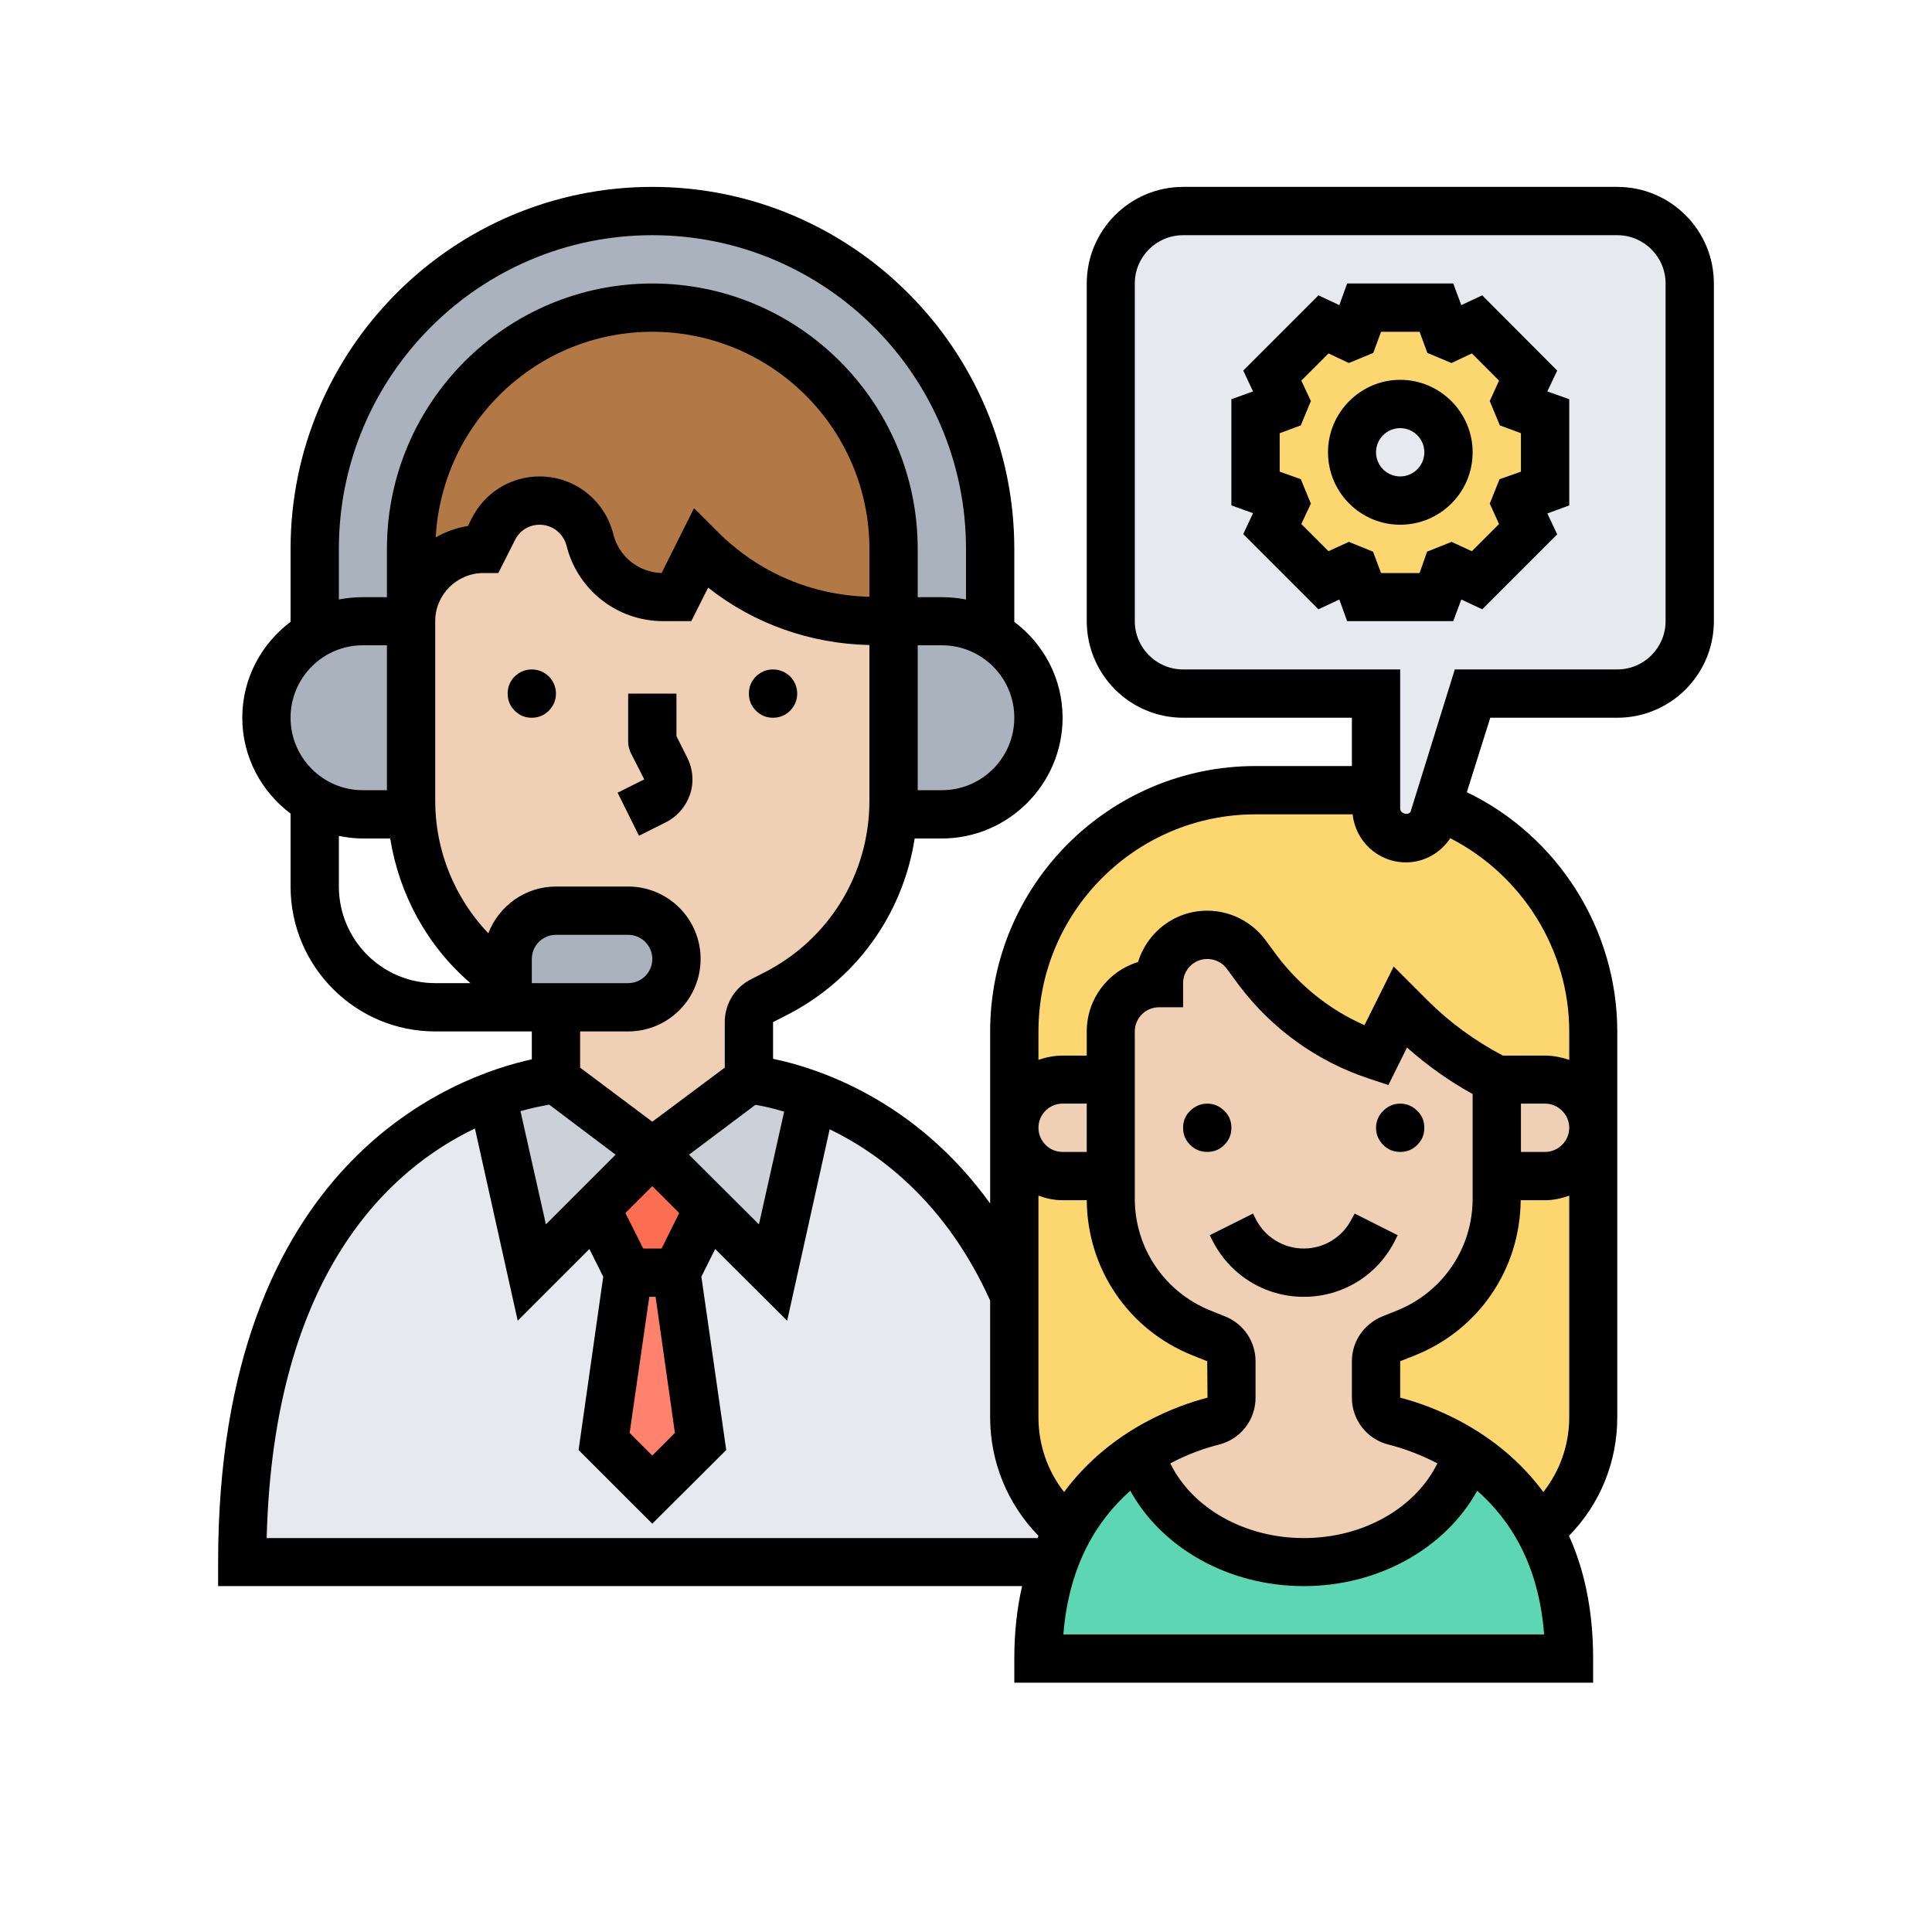
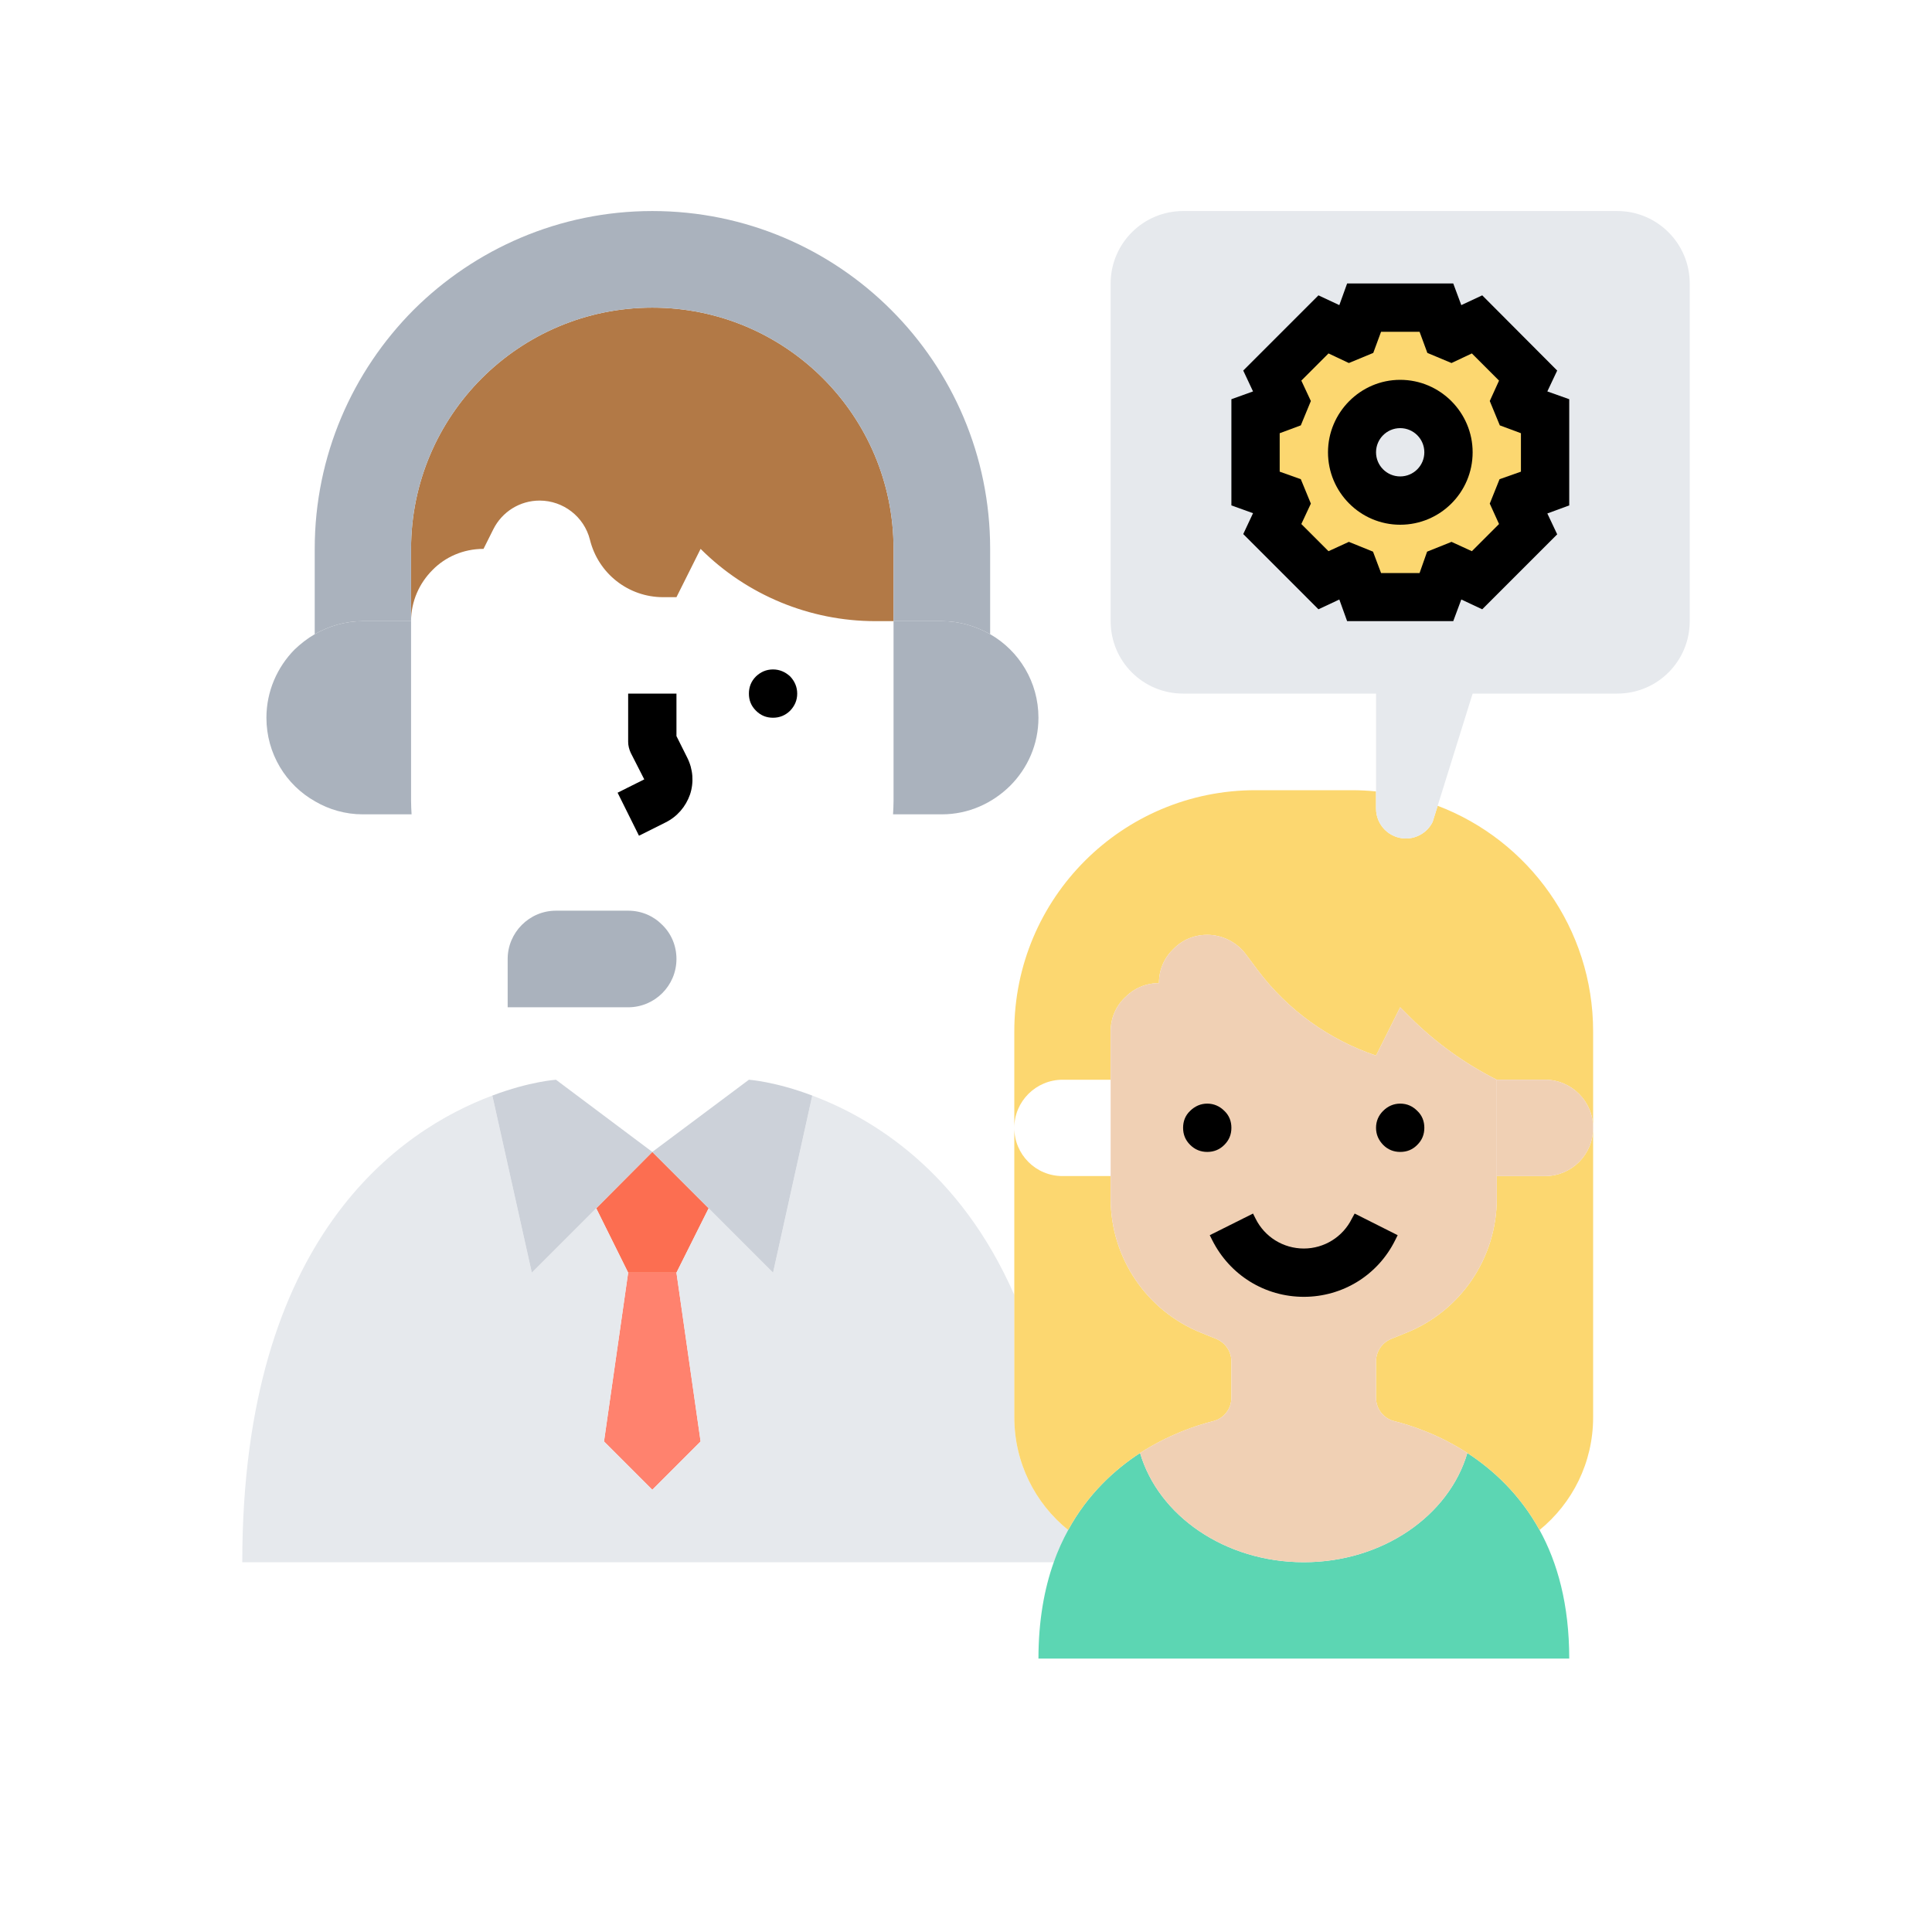
<svg xmlns="http://www.w3.org/2000/svg" width="40" zoomAndPan="magnify" viewBox="0 0 30 30" height="40" preserveAspectRatio="xMidYMid meet" version="1.0">
  <defs>
    <clipPath id="1cb2fd192c">
      <path d="M 3.387 17 L 17 17 L 17 25 L 3.387 25 Z M 3.387 17 " clip-rule="nonzero" />
    </clipPath>
    <clipPath id="01d7df504c">
      <path d="M 17 3 L 26.613 3 L 26.613 14 L 17 14 Z M 17 3 " clip-rule="nonzero" />
    </clipPath>
    <clipPath id="6c02571364">
-       <path d="M 3.387 2.902 L 26.613 2.902 L 26.613 26.129 L 3.387 26.129 Z M 3.387 2.902 " clip-rule="nonzero" />
-     </clipPath>
+       </clipPath>
  </defs>
  <path fill="#ff826e" d="M 9.754 19.762 L 10.504 19.762 L 10.879 22.383 L 10.129 23.133 L 9.379 22.383 Z M 9.754 19.762 " fill-opacity="1" fill-rule="nonzero" />
  <path fill="#fc6e51" d="M 11.004 18.762 L 10.504 19.762 L 9.754 19.762 L 9.258 18.762 L 10.129 17.887 Z M 11.004 18.762 " fill-opacity="1" fill-rule="nonzero" />
  <g clip-path="url(#1cb2fd192c)">
    <path fill="#e6e9ed" d="M 15.75 22.008 L 15.75 20.109 C 14.906 18.18 13.539 17.359 12.613 17.012 L 12.004 19.762 L 11.004 18.762 L 10.504 19.762 L 10.879 22.383 L 10.129 23.133 L 9.379 22.383 L 9.754 19.762 L 9.258 18.762 L 8.258 19.762 L 7.645 17.012 C 6.223 17.543 3.762 19.195 3.762 24.258 L 16.363 24.258 C 16.426 24.074 16.504 23.91 16.586 23.758 C 16.074 23.344 15.75 22.715 15.75 22.008 Z M 15.75 22.008 " fill-opacity="1" fill-rule="nonzero" />
  </g>
  <path fill="#ccd1d9" d="M 12.613 17.012 L 12.004 19.762 L 10.129 17.887 L 11.629 16.766 C 11.629 16.766 12.035 16.793 12.613 17.012 Z M 12.613 17.012 " fill-opacity="1" fill-rule="nonzero" />
  <path fill="#ccd1d9" d="M 10.129 17.887 L 9.258 18.762 L 8.258 19.762 L 7.645 17.012 C 8.223 16.793 8.633 16.766 8.633 16.766 Z M 10.129 17.887 " fill-opacity="1" fill-rule="nonzero" />
  <path fill="#5cd6b3" d="M 24.367 25.754 L 16.125 25.754 C 16.125 25.172 16.215 24.672 16.363 24.258 C 16.426 24.074 16.504 23.91 16.586 23.758 C 16.887 23.207 17.301 22.824 17.703 22.562 C 17.988 23.535 19.02 24.258 20.246 24.258 C 21.469 24.258 22.5 23.535 22.785 22.562 C 23.188 22.824 23.602 23.207 23.906 23.758 C 24.184 24.262 24.367 24.914 24.367 25.754 Z M 24.367 25.754 " fill-opacity="1" fill-rule="nonzero" />
  <path fill="#fcd770" d="M 24.738 17.512 L 24.738 22.008 C 24.738 22.715 24.414 23.344 23.906 23.758 C 23.602 23.207 23.188 22.824 22.785 22.562 C 22.348 22.277 21.914 22.133 21.645 22.066 C 21.48 22.023 21.367 21.875 21.367 21.703 L 21.367 21.141 C 21.367 20.984 21.461 20.848 21.605 20.789 L 21.828 20.699 C 22.684 20.359 23.242 19.531 23.242 18.613 L 23.242 18.262 L 23.992 18.262 C 24.195 18.262 24.383 18.18 24.52 18.043 C 24.656 17.906 24.738 17.719 24.738 17.512 Z M 24.738 17.512 " fill-opacity="1" fill-rule="nonzero" />
  <path fill="#fcd770" d="M 16.5 18.262 L 17.246 18.262 L 17.246 18.613 C 17.246 19.531 17.805 20.359 18.66 20.699 L 18.883 20.789 C 19.027 20.848 19.121 20.984 19.121 21.141 L 19.121 21.703 C 19.121 21.875 19.008 22.023 18.844 22.066 C 18.574 22.133 18.145 22.277 17.703 22.562 C 17.301 22.824 16.887 23.207 16.586 23.758 C 16.074 23.344 15.75 22.715 15.75 22.008 L 15.75 17.512 C 15.75 17.719 15.832 17.906 15.969 18.043 C 16.105 18.18 16.293 18.262 16.5 18.262 Z M 16.5 18.262 " fill-opacity="1" fill-rule="nonzero" />
  <path fill="#fcd770" d="M 16.5 16.766 C 16.086 16.766 15.75 17.102 15.75 17.512 L 15.75 16.016 C 15.75 13.945 17.426 12.27 19.496 12.27 L 20.992 12.27 C 21.121 12.27 21.246 12.277 21.367 12.289 L 21.367 12.555 C 21.367 12.812 21.574 13.02 21.832 13.02 C 22.004 13.02 22.168 12.922 22.246 12.762 L 22.324 12.512 C 23.734 13.047 24.738 14.414 24.738 16.016 L 24.738 17.512 C 24.738 17.102 24.402 16.766 23.992 16.766 L 23.242 16.766 C 22.746 16.516 22.293 16.191 21.898 15.797 L 21.742 15.641 L 21.367 16.391 C 20.637 16.145 19.996 15.684 19.531 15.066 L 19.344 14.816 C 19.203 14.629 18.98 14.516 18.746 14.516 C 18.539 14.516 18.352 14.598 18.219 14.738 C 18.078 14.871 17.996 15.059 17.996 15.266 C 17.789 15.266 17.605 15.348 17.469 15.488 C 17.328 15.621 17.246 15.809 17.246 16.016 L 17.246 16.766 Z M 16.5 16.766 " fill-opacity="1" fill-rule="nonzero" />
  <path fill="#b27946" d="M 13.875 8.523 L 13.875 9.645 L 13.59 9.645 C 12.578 9.645 11.598 9.242 10.879 8.523 L 10.504 9.273 L 10.297 9.273 C 9.758 9.273 9.289 8.906 9.16 8.379 C 9.07 8.023 8.746 7.773 8.379 7.773 C 8.074 7.773 7.797 7.945 7.66 8.219 L 7.508 8.523 C 7.195 8.523 6.914 8.648 6.715 8.852 C 6.512 9.055 6.383 9.336 6.383 9.645 L 6.383 8.523 C 6.383 7.488 6.805 6.551 7.48 5.875 C 8.16 5.195 9.098 4.777 10.129 4.777 C 12.199 4.777 13.875 6.453 13.875 8.523 Z M 13.875 8.523 " fill-opacity="1" fill-rule="nonzero" />
  <g clip-path="url(#01d7df504c)">
    <path fill="#e6e9ed" d="M 22.324 12.512 L 22.246 12.762 C 22.168 12.922 22.004 13.02 21.832 13.02 C 21.574 13.02 21.367 12.812 21.367 12.555 L 21.367 10.77 L 18.371 10.77 C 17.75 10.77 17.246 10.27 17.246 9.645 L 17.246 4.402 C 17.246 3.781 17.75 3.277 18.371 3.277 L 25.113 3.277 C 25.734 3.277 26.238 3.781 26.238 4.402 L 26.238 9.645 C 26.238 10.27 25.734 10.77 25.113 10.77 L 22.867 10.77 Z M 22.324 12.512 " fill-opacity="1" fill-rule="nonzero" />
  </g>
  <path fill="#fcd770" d="M 23.992 6.461 L 23.992 7.586 L 23.574 7.734 C 23.562 7.762 23.551 7.789 23.543 7.812 L 23.727 8.215 L 22.934 9.008 L 22.535 8.82 C 22.508 8.832 22.48 8.844 22.453 8.855 L 22.305 9.273 L 21.18 9.273 L 21.031 8.855 C 21.004 8.844 20.98 8.832 20.953 8.82 L 20.551 9.008 L 19.758 8.215 L 19.945 7.812 C 19.934 7.789 19.922 7.762 19.91 7.734 L 19.496 7.586 L 19.496 6.461 L 19.91 6.312 C 19.922 6.285 19.934 6.258 19.945 6.234 L 19.758 5.832 L 20.551 5.039 L 20.953 5.227 C 20.98 5.215 21.004 5.203 21.031 5.191 L 21.18 4.777 L 22.305 4.777 L 22.453 5.191 C 22.48 5.203 22.508 5.215 22.535 5.227 L 22.934 5.039 L 23.727 5.832 L 23.543 6.234 C 23.551 6.258 23.562 6.285 23.574 6.312 Z M 22.492 7.023 C 22.492 6.613 22.156 6.273 21.742 6.273 C 21.332 6.273 20.992 6.613 20.992 7.023 C 20.992 7.438 21.332 7.773 21.742 7.773 C 22.156 7.773 22.492 7.438 22.492 7.023 Z M 22.492 7.023 " fill-opacity="1" fill-rule="nonzero" />
  <path fill="#f0d0b4" d="M 23.992 16.766 C 24.402 16.766 24.738 17.102 24.738 17.512 C 24.738 17.719 24.656 17.906 24.52 18.043 C 24.383 18.18 24.195 18.262 23.992 18.262 L 23.242 18.262 L 23.242 16.766 Z M 23.992 16.766 " fill-opacity="1" fill-rule="nonzero" />
  <path fill="#f0d0b4" d="M 23.242 16.766 L 23.242 18.613 C 23.242 19.531 22.684 20.359 21.828 20.699 L 21.605 20.789 C 21.461 20.848 21.367 20.984 21.367 21.141 L 21.367 21.703 C 21.367 21.875 21.48 22.023 21.645 22.066 C 21.914 22.133 22.348 22.277 22.785 22.562 C 22.5 23.535 21.469 24.258 20.246 24.258 C 19.02 24.258 17.988 23.535 17.703 22.562 C 18.145 22.277 18.574 22.133 18.844 22.066 C 19.008 22.023 19.121 21.875 19.121 21.703 L 19.121 21.141 C 19.121 20.984 19.027 20.848 18.883 20.789 L 18.66 20.699 C 17.805 20.359 17.246 19.531 17.246 18.613 L 17.246 16.016 C 17.246 15.809 17.328 15.621 17.469 15.488 C 17.605 15.348 17.789 15.266 17.996 15.266 C 17.996 15.059 18.078 14.871 18.219 14.738 C 18.352 14.598 18.539 14.516 18.746 14.516 C 18.98 14.516 19.203 14.629 19.344 14.816 L 19.531 15.066 C 19.996 15.684 20.637 16.145 21.367 16.391 L 21.742 15.641 L 21.898 15.797 C 22.293 16.191 22.746 16.516 23.242 16.766 Z M 23.242 16.766 " fill-opacity="1" fill-rule="nonzero" />
-   <path fill="#f0d0b4" d="M 17.246 16.766 L 17.246 18.262 L 16.5 18.262 C 16.293 18.262 16.105 18.18 15.969 18.043 C 15.832 17.906 15.75 17.719 15.75 17.512 C 15.75 17.102 16.086 16.766 16.5 16.766 Z M 17.246 16.766 " fill-opacity="1" fill-rule="nonzero" />
-   <path fill="#f0d0b4" d="M 13.875 9.645 L 13.875 12.434 C 13.875 12.504 13.871 12.574 13.867 12.645 C 13.793 13.84 13.09 14.906 12.016 15.449 L 11.836 15.535 C 11.707 15.598 11.629 15.73 11.629 15.871 L 11.629 16.766 L 10.129 17.887 L 8.633 16.766 L 8.633 15.641 L 9.754 15.641 C 10.168 15.641 10.504 15.305 10.504 14.891 C 10.504 14.684 10.422 14.496 10.285 14.363 C 10.148 14.223 9.961 14.141 9.754 14.141 L 8.633 14.141 C 8.219 14.141 7.883 14.48 7.883 14.891 L 7.883 15.234 C 7.008 14.656 6.457 13.695 6.391 12.645 C 6.387 12.57 6.383 12.504 6.383 12.434 L 6.383 9.645 C 6.383 9.336 6.512 9.055 6.715 8.852 C 6.914 8.648 7.195 8.523 7.508 8.523 L 7.66 8.219 C 7.797 7.945 8.074 7.773 8.379 7.773 C 8.746 7.773 9.07 8.023 9.16 8.379 C 9.289 8.906 9.758 9.273 10.297 9.273 L 10.504 9.273 L 10.879 8.523 C 11.598 9.242 12.578 9.645 13.59 9.645 Z M 13.875 9.645 " fill-opacity="1" fill-rule="nonzero" />
  <path fill="#aab2bd" d="M 15.684 12.203 C 15.41 12.473 15.039 12.645 14.625 12.645 L 13.867 12.645 C 13.871 12.574 13.875 12.504 13.875 12.434 L 13.875 9.645 L 14.625 9.645 C 14.898 9.645 15.152 9.723 15.375 9.848 C 15.824 10.105 16.125 10.59 16.125 11.145 C 16.125 11.559 15.957 11.93 15.684 12.203 Z M 15.684 12.203 " fill-opacity="1" fill-rule="nonzero" />
  <path fill="#aab2bd" d="M 15.375 8.523 L 15.375 9.848 C 15.152 9.723 14.898 9.645 14.625 9.645 L 13.875 9.645 L 13.875 8.523 C 13.875 6.453 12.199 4.777 10.129 4.777 C 9.098 4.777 8.16 5.195 7.48 5.875 C 6.805 6.551 6.383 7.488 6.383 8.523 L 6.383 9.645 L 5.633 9.645 C 5.359 9.645 5.105 9.723 4.887 9.848 L 4.887 8.523 C 4.887 7.078 5.473 5.766 6.422 4.812 C 7.371 3.867 8.684 3.277 10.129 3.277 C 13.027 3.277 15.375 5.625 15.375 8.523 Z M 15.375 8.523 " fill-opacity="1" fill-rule="nonzero" />
  <path fill="#aab2bd" d="M 6.383 12.434 C 6.383 12.504 6.387 12.57 6.391 12.645 L 5.633 12.645 C 5.363 12.645 5.109 12.57 4.895 12.445 C 4.441 12.191 4.137 11.703 4.137 11.145 C 4.137 10.734 4.305 10.359 4.574 10.086 C 4.668 9.996 4.773 9.914 4.887 9.848 C 5.105 9.723 5.359 9.645 5.633 9.645 L 6.383 9.645 Z M 6.383 12.434 " fill-opacity="1" fill-rule="nonzero" />
  <path fill="#aab2bd" d="M 10.285 14.363 C 10.422 14.496 10.504 14.684 10.504 14.891 C 10.504 15.305 10.168 15.641 9.754 15.641 L 7.883 15.641 L 7.883 14.891 C 7.883 14.48 8.219 14.141 8.633 14.141 L 9.754 14.141 C 9.961 14.141 10.148 14.223 10.285 14.363 Z M 10.285 14.363 " fill-opacity="1" fill-rule="nonzero" />
  <path fill="#000000" d="M 12.379 10.77 C 12.379 10.875 12.34 10.961 12.27 11.035 C 12.195 11.109 12.105 11.145 12.004 11.145 C 11.898 11.145 11.812 11.109 11.738 11.035 C 11.664 10.961 11.629 10.875 11.629 10.77 C 11.629 10.668 11.664 10.578 11.738 10.504 C 11.812 10.434 11.898 10.395 12.004 10.395 C 12.105 10.395 12.195 10.434 12.27 10.504 C 12.34 10.578 12.379 10.668 12.379 10.77 Z M 12.379 10.77 " fill-opacity="1" fill-rule="nonzero" />
-   <path fill="#000000" d="M 8.633 10.77 C 8.633 10.875 8.594 10.961 8.523 11.035 C 8.449 11.109 8.359 11.145 8.258 11.145 C 8.152 11.145 8.066 11.109 7.992 11.035 C 7.918 10.961 7.883 10.875 7.883 10.77 C 7.883 10.668 7.918 10.578 7.992 10.504 C 8.066 10.434 8.152 10.395 8.258 10.395 C 8.359 10.395 8.449 10.434 8.523 10.504 C 8.594 10.578 8.633 10.668 8.633 10.77 Z M 8.633 10.77 " fill-opacity="1" fill-rule="nonzero" />
  <path fill="#000000" d="M 10.504 11.43 L 10.504 10.77 L 9.754 10.77 L 9.754 11.52 C 9.754 11.578 9.77 11.637 9.793 11.688 L 10.004 12.102 L 9.59 12.309 L 9.922 12.977 L 10.336 12.77 C 10.516 12.68 10.648 12.527 10.715 12.336 C 10.777 12.148 10.762 11.945 10.672 11.766 Z M 10.504 11.43 " fill-opacity="1" fill-rule="nonzero" />
  <path fill="#000000" d="M 19.121 17.512 C 19.121 17.617 19.086 17.703 19.012 17.777 C 18.938 17.852 18.848 17.887 18.746 17.887 C 18.645 17.887 18.555 17.852 18.48 17.777 C 18.406 17.703 18.371 17.617 18.371 17.512 C 18.371 17.41 18.406 17.32 18.48 17.25 C 18.555 17.176 18.645 17.137 18.746 17.137 C 18.848 17.137 18.938 17.176 19.012 17.25 C 19.086 17.32 19.121 17.41 19.121 17.512 Z M 19.121 17.512 " fill-opacity="1" fill-rule="nonzero" />
  <path fill="#000000" d="M 22.117 17.512 C 22.117 17.617 22.082 17.703 22.008 17.777 C 21.934 17.852 21.848 17.887 21.742 17.887 C 21.641 17.887 21.551 17.852 21.477 17.777 C 21.406 17.703 21.367 17.617 21.367 17.512 C 21.367 17.41 21.406 17.32 21.477 17.25 C 21.551 17.176 21.641 17.137 21.742 17.137 C 21.848 17.137 21.934 17.176 22.008 17.25 C 22.082 17.32 22.117 17.41 22.117 17.512 Z M 22.117 17.512 " fill-opacity="1" fill-rule="nonzero" />
  <path fill="#000000" d="M 21.664 19.258 L 21.703 19.18 L 21.035 18.844 L 20.992 18.922 C 20.852 19.207 20.562 19.387 20.246 19.387 C 19.926 19.387 19.637 19.207 19.496 18.922 L 19.457 18.844 L 18.785 19.18 L 18.824 19.258 C 19.098 19.801 19.641 20.137 20.246 20.137 C 20.848 20.137 21.395 19.801 21.664 19.258 Z M 21.664 19.258 " fill-opacity="1" fill-rule="nonzero" />
  <g clip-path="url(#6c02571364)">
    <path fill="#000000" d="M 25.113 2.902 L 18.371 2.902 C 17.547 2.902 16.875 3.574 16.875 4.402 L 16.875 9.645 C 16.875 10.473 17.547 11.145 18.371 11.145 L 20.992 11.145 L 20.992 11.895 L 19.496 11.895 C 17.223 11.895 15.375 13.742 15.375 16.016 L 15.375 18.688 C 14.203 17.062 12.68 16.582 12.004 16.441 L 12.004 15.871 L 12.18 15.781 C 13.281 15.234 14.02 14.203 14.203 13.02 L 14.625 13.02 C 15.656 13.02 16.5 12.176 16.5 11.145 C 16.5 10.535 16.203 9.996 15.75 9.656 L 15.75 8.523 C 15.75 5.426 13.227 2.902 10.129 2.902 C 7.031 2.902 4.512 5.426 4.512 8.523 L 4.512 9.656 C 4.059 9.996 3.762 10.535 3.762 11.145 C 3.762 11.754 4.059 12.293 4.512 12.633 L 4.512 13.766 C 4.512 15.008 5.52 16.016 6.758 16.016 L 8.258 16.016 L 8.258 16.449 C 7.094 16.703 3.387 18.004 3.387 24.258 L 3.387 24.629 L 15.871 24.629 C 15.793 24.969 15.75 25.34 15.75 25.754 L 15.75 26.129 L 24.738 26.129 L 24.738 25.754 C 24.738 24.984 24.594 24.359 24.363 23.848 C 24.844 23.359 25.113 22.703 25.113 22.008 L 25.113 16.016 C 25.113 14.43 24.188 12.98 22.777 12.301 L 23.141 11.145 L 25.113 11.145 C 25.941 11.145 26.613 10.473 26.613 9.645 L 26.613 4.402 C 26.613 3.574 25.941 2.902 25.113 2.902 Z M 21.555 22.43 C 21.754 22.48 22.027 22.57 22.32 22.723 C 21.977 23.418 21.168 23.883 20.246 23.883 C 19.324 23.883 18.512 23.418 18.172 22.723 C 18.461 22.57 18.734 22.48 18.934 22.43 C 19.266 22.344 19.496 22.047 19.496 21.703 L 19.496 21.137 C 19.496 20.828 19.309 20.555 19.023 20.441 L 18.801 20.352 C 18.086 20.066 17.621 19.383 17.621 18.613 L 17.621 16.016 C 17.621 15.809 17.789 15.641 17.996 15.641 L 18.371 15.641 L 18.371 15.266 C 18.371 15.059 18.539 14.891 18.746 14.891 C 18.863 14.891 18.977 14.945 19.047 15.039 L 19.234 15.293 C 19.746 15.973 20.441 16.477 21.25 16.746 L 21.559 16.848 L 21.848 16.266 C 22.16 16.543 22.5 16.785 22.867 16.988 L 22.867 18.613 C 22.867 19.383 22.402 20.066 21.688 20.352 L 21.465 20.441 C 21.18 20.559 20.992 20.828 20.992 21.137 L 20.992 21.703 C 20.992 22.047 21.223 22.344 21.555 22.43 Z M 18.52 21.047 L 18.746 21.137 L 18.75 21.703 C 18.312 21.816 17.258 22.176 16.523 23.168 C 16.266 22.84 16.125 22.434 16.125 22.008 L 16.125 18.566 C 16.242 18.609 16.367 18.637 16.5 18.637 L 16.875 18.637 C 16.883 19.707 17.527 20.652 18.52 21.047 Z M 16.875 17.887 L 16.5 17.887 C 16.293 17.887 16.125 17.719 16.125 17.512 C 16.125 17.305 16.293 17.137 16.5 17.137 L 16.875 17.137 Z M 12.176 17.262 L 11.785 19.012 L 10.699 17.93 L 11.73 17.156 C 11.832 17.172 11.984 17.203 12.176 17.262 Z M 10.48 22.25 L 10.129 22.602 L 9.777 22.25 L 10.082 20.137 L 10.18 20.137 Z M 10.273 19.387 L 9.988 19.387 L 9.711 18.836 L 10.129 18.418 L 10.547 18.836 Z M 13.5 9.266 C 12.609 9.246 11.777 8.891 11.145 8.258 L 10.777 7.891 L 10.273 8.898 C 9.914 8.887 9.609 8.641 9.523 8.293 C 9.391 7.766 8.922 7.398 8.379 7.398 C 7.93 7.398 7.527 7.648 7.324 8.051 L 7.266 8.168 C 7.086 8.195 6.918 8.258 6.766 8.344 C 6.863 6.566 8.332 5.152 10.129 5.152 C 11.988 5.152 13.5 6.664 13.5 8.523 Z M 14.625 12.27 L 14.25 12.27 L 14.25 10.02 L 14.625 10.02 C 15.246 10.02 15.75 10.523 15.75 11.145 C 15.75 11.766 15.246 12.27 14.625 12.27 Z M 5.262 8.523 C 5.262 5.836 7.445 3.652 10.129 3.652 C 12.816 3.652 15 5.836 15 8.523 L 15 9.309 C 14.879 9.285 14.754 9.273 14.625 9.273 L 14.25 9.273 L 14.25 8.523 C 14.25 6.25 12.402 4.402 10.129 4.402 C 7.859 4.402 6.008 6.25 6.008 8.523 L 6.008 9.273 L 5.633 9.273 C 5.508 9.273 5.383 9.285 5.262 9.309 Z M 5.633 10.02 L 6.008 10.02 L 6.008 12.27 L 5.633 12.27 C 5.016 12.27 4.512 11.766 4.512 11.145 C 4.512 10.523 5.016 10.02 5.633 10.02 Z M 5.262 13.766 L 5.262 12.98 C 5.383 13.004 5.508 13.02 5.633 13.02 L 6.059 13.02 C 6.199 13.891 6.633 14.688 7.305 15.266 L 6.758 15.266 C 5.934 15.266 5.262 14.594 5.262 13.766 Z M 8.258 15.266 L 8.258 14.891 C 8.258 14.684 8.426 14.516 8.633 14.516 L 9.754 14.516 C 9.961 14.516 10.129 14.684 10.129 14.891 C 10.129 15.098 9.961 15.266 9.754 15.266 Z M 9.754 16.016 C 10.375 16.016 10.879 15.512 10.879 14.891 C 10.879 14.27 10.375 13.766 9.754 13.766 L 8.633 13.766 C 8.152 13.766 7.746 14.07 7.582 14.492 C 7.059 13.941 6.758 13.211 6.758 12.434 L 6.758 9.645 C 6.758 9.234 7.094 8.898 7.508 8.898 L 7.738 8.898 L 7.996 8.387 C 8.07 8.238 8.215 8.148 8.379 8.148 C 8.578 8.148 8.746 8.281 8.797 8.473 C 8.969 9.164 9.586 9.645 10.297 9.645 L 10.734 9.645 L 10.996 9.125 C 11.711 9.688 12.582 9.996 13.5 10.016 L 13.5 12.434 C 13.5 13.574 12.867 14.602 11.844 15.113 L 11.668 15.203 C 11.414 15.328 11.254 15.586 11.254 15.871 L 11.254 16.578 L 10.129 17.418 L 9.008 16.578 L 9.008 16.016 Z M 8.527 17.152 L 9.559 17.93 L 8.477 19.012 L 8.082 17.254 C 8.273 17.199 8.426 17.172 8.527 17.152 Z M 4.141 23.883 C 4.246 19.75 6.074 18.145 7.375 17.523 L 8.039 20.508 L 9.152 19.395 L 9.367 19.824 L 8.984 22.516 L 10.129 23.66 L 11.277 22.516 L 10.891 19.824 L 11.105 19.395 L 12.223 20.508 L 12.883 17.535 C 13.688 17.926 14.699 18.695 15.375 20.195 L 15.375 22.008 C 15.375 22.703 15.645 23.355 16.125 23.848 C 16.121 23.859 16.117 23.871 16.109 23.883 Z M 16.512 25.379 C 16.598 24.293 17.043 23.598 17.551 23.148 C 18.043 24.039 19.078 24.629 20.246 24.629 C 21.41 24.629 22.445 24.039 22.938 23.148 C 23.449 23.598 23.895 24.293 23.977 25.379 Z M 23.965 23.168 C 23.23 22.176 22.18 21.816 21.742 21.703 L 21.742 21.137 L 21.969 21.047 C 22.961 20.652 23.605 19.707 23.613 18.637 L 23.992 18.637 C 24.121 18.637 24.246 18.609 24.367 18.566 L 24.367 22.008 C 24.367 22.434 24.223 22.84 23.965 23.168 Z M 23.617 17.137 L 23.992 17.137 C 24.195 17.137 24.367 17.305 24.367 17.512 C 24.367 17.719 24.195 17.887 23.992 17.887 L 23.617 17.887 Z M 24.367 16.016 L 24.367 16.457 C 24.246 16.418 24.121 16.391 23.992 16.391 L 23.336 16.391 C 22.906 16.164 22.512 15.879 22.164 15.531 L 21.641 15.008 L 21.188 15.918 C 20.652 15.684 20.188 15.312 19.832 14.844 L 19.645 14.59 C 19.434 14.309 19.098 14.141 18.746 14.141 C 18.238 14.141 17.812 14.477 17.672 14.938 C 17.211 15.078 16.875 15.508 16.875 16.016 L 16.875 16.391 L 16.5 16.391 C 16.367 16.391 16.242 16.418 16.125 16.457 L 16.125 16.016 C 16.125 14.156 17.637 12.645 19.496 12.645 L 20.992 12.645 C 20.996 12.645 21 12.645 21.004 12.645 C 21.047 13.062 21.398 13.391 21.832 13.391 C 22.113 13.391 22.367 13.246 22.52 13.016 C 23.633 13.586 24.367 14.746 24.367 16.016 Z M 25.863 9.645 C 25.863 10.059 25.527 10.395 25.113 10.395 L 22.59 10.395 L 21.902 12.609 C 21.855 12.668 21.742 12.629 21.742 12.555 L 21.742 10.395 L 18.371 10.395 C 17.957 10.395 17.621 10.059 17.621 9.645 L 17.621 4.402 C 17.621 3.988 17.957 3.652 18.371 3.652 L 25.113 3.652 C 25.527 3.652 25.863 3.988 25.863 4.402 Z M 25.863 9.645 " fill-opacity="1" fill-rule="nonzero" />
  </g>
  <path fill="#000000" d="M 24.18 5.754 L 23.016 4.586 L 22.691 4.738 L 22.566 4.402 L 20.918 4.402 L 20.797 4.738 L 20.473 4.586 L 19.305 5.754 L 19.457 6.078 L 19.121 6.199 L 19.121 7.848 L 19.457 7.969 L 19.305 8.293 L 20.473 9.461 L 20.797 9.309 L 20.918 9.645 L 22.566 9.645 L 22.691 9.309 L 23.016 9.461 L 24.18 8.297 L 24.027 7.973 L 24.367 7.848 L 24.367 6.199 L 24.027 6.078 Z M 23.617 7.324 L 23.285 7.441 L 23.133 7.82 L 23.277 8.137 L 22.855 8.559 L 22.539 8.414 L 22.16 8.566 L 22.043 8.898 L 21.445 8.898 L 21.32 8.566 L 20.945 8.414 L 20.629 8.559 L 20.207 8.137 L 20.355 7.82 L 20.199 7.441 L 19.871 7.324 L 19.871 6.727 L 20.199 6.605 L 20.355 6.227 L 20.207 5.91 L 20.629 5.488 L 20.945 5.637 L 21.324 5.48 L 21.445 5.152 L 22.043 5.152 L 22.164 5.48 L 22.539 5.637 L 22.855 5.488 L 23.277 5.91 L 23.133 6.227 L 23.289 6.605 L 23.617 6.727 Z M 23.617 7.324 " fill-opacity="1" fill-rule="nonzero" />
  <path fill="#000000" d="M 21.742 5.898 C 21.125 5.898 20.621 6.406 20.621 7.023 C 20.621 7.645 21.125 8.148 21.742 8.148 C 22.363 8.148 22.867 7.645 22.867 7.023 C 22.867 6.406 22.363 5.898 21.742 5.898 Z M 21.742 7.398 C 21.535 7.398 21.367 7.23 21.367 7.023 C 21.367 6.816 21.535 6.648 21.742 6.648 C 21.949 6.648 22.117 6.816 22.117 7.023 C 22.117 7.23 21.949 7.398 21.742 7.398 Z M 21.742 7.398 " fill-opacity="1" fill-rule="nonzero" />
</svg>